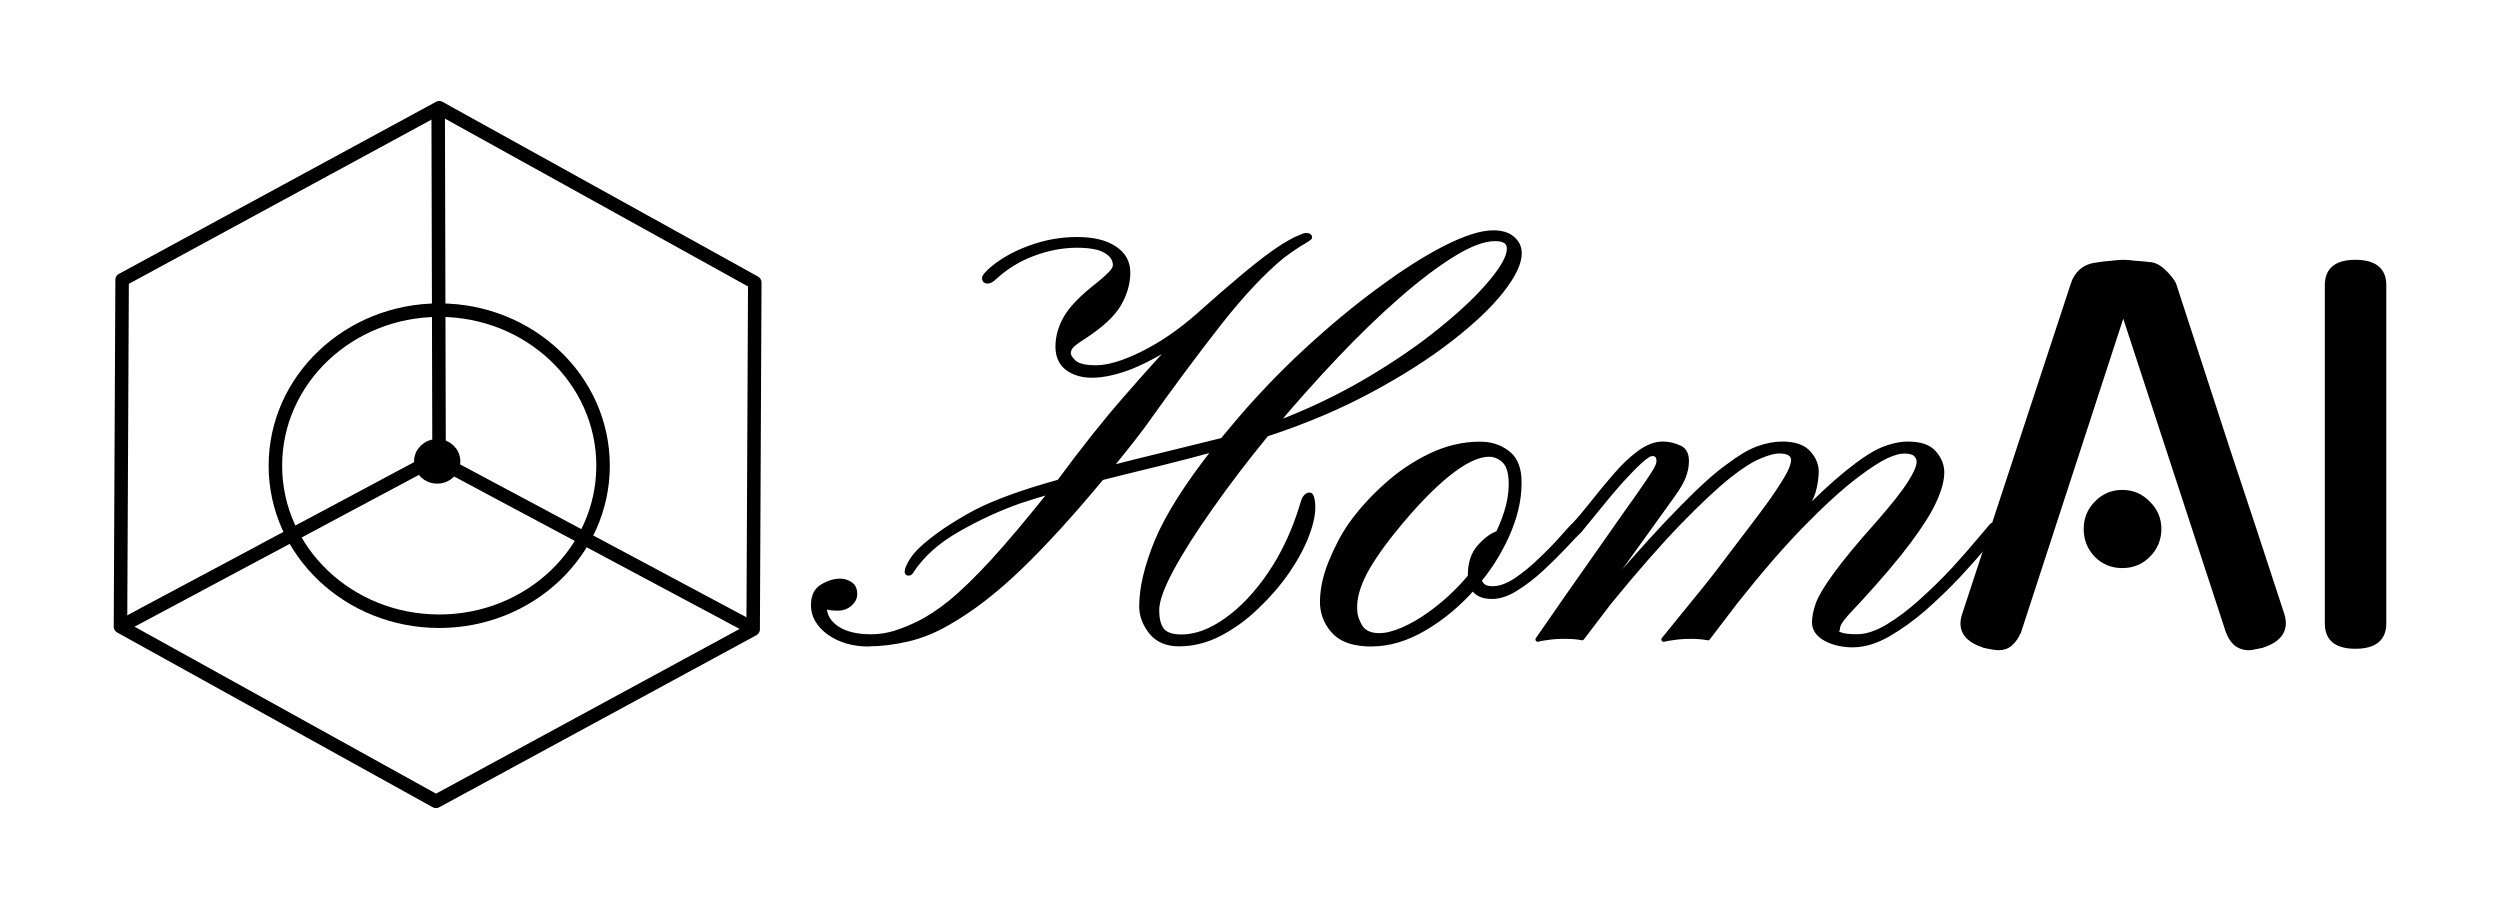
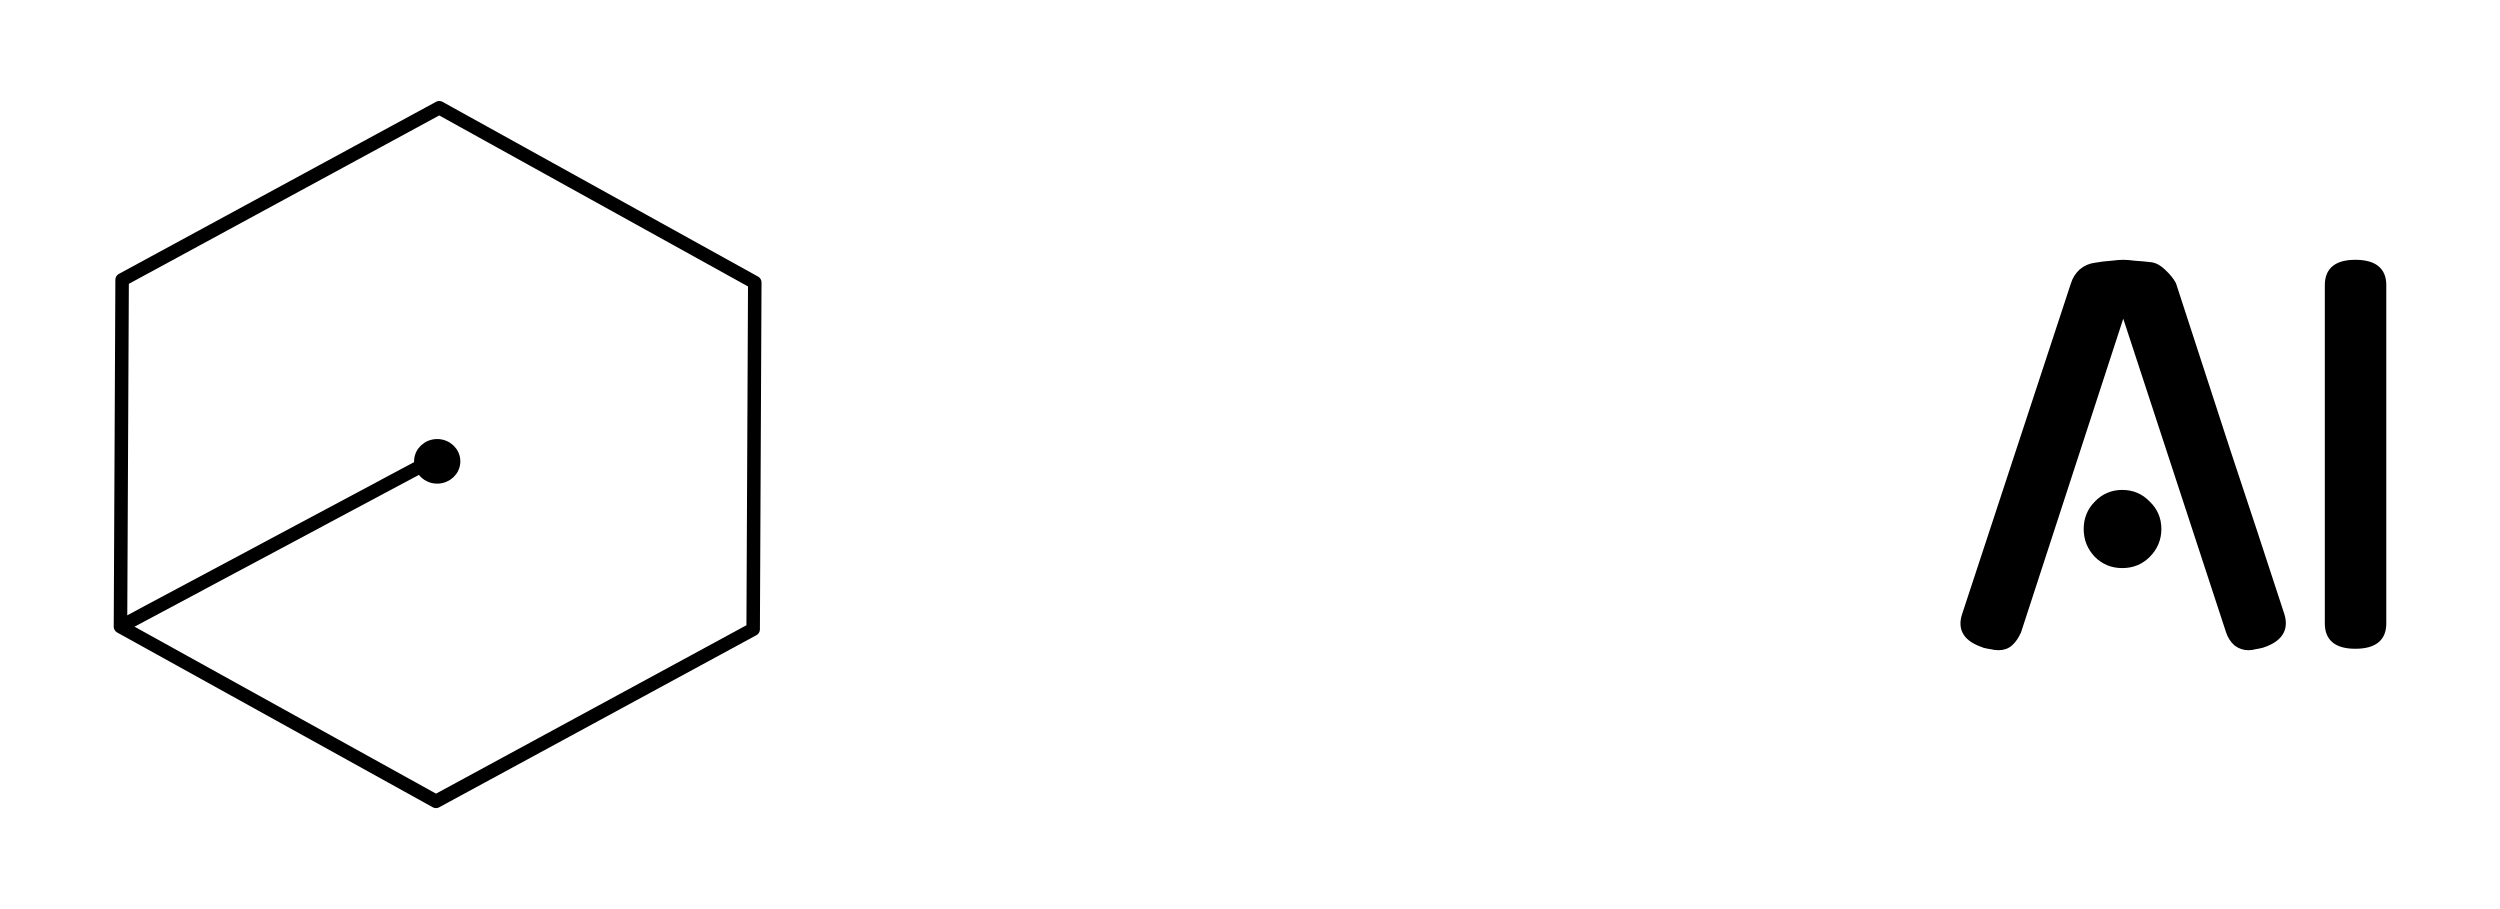
<svg xmlns="http://www.w3.org/2000/svg" width="110mm" height="40mm" viewBox="0 0 110 40" version="1.1" id="svg1">
  <defs id="defs1" />
  <g id="text1" style="font-size:26.262px;font-family:'Courier New';-inkscape-font-specification:'Courier New';text-align:center;text-anchor:middle;stroke:#000000;stroke-width:0.203;stroke-linejoin:round" aria-label="HomAI">
-     <path style="font-family:'Pinyon Script';-inkscape-font-specification:'Pinyon Script, @opsz=72.0';font-variation-settings:'opsz' 72" d="m 38.219,28.345 q -1.013,0 -1.731,-0.5 -0.705,-0.513 -0.705,-1.218 0,-0.59 0.398,-0.821 0.398,-0.244 0.795,-0.244 0.218,0 0.423,0.128 0.218,0.128 0.218,0.449 0,0.244 -0.218,0.436 -0.218,0.192 -0.513,0.192 -0.167,0 -0.321,-0.013 -0.154,-0.026 -0.282,-0.103 v 0.077 q 0,0.551 0.551,0.923 0.551,0.359 1.487,0.359 0.539,0 1.039,-0.154 0.5,-0.154 1.026,-0.41 0.667,-0.321 1.449,-0.949 0.782,-0.641 1.859,-1.808 1.077,-1.18 2.59,-3.078 -0.782,0.231 -1.372,0.423 -1.398,0.487 -2.744,1.257 -1.346,0.757 -2.052,1.821 -0.051,0.115 -0.141,0.115 -0.09,0 -0.064,-0.103 0.013,-0.038 0.013,-0.077 0.013,-0.051 0.077,-0.18 0.205,-0.436 0.718,-0.872 0.526,-0.449 1.154,-0.846 0.628,-0.398 1.128,-0.654 0.577,-0.295 1.449,-0.616 0.872,-0.321 2.154,-0.68 1.577,-2.141 2.937,-3.693 1.359,-1.564 2.154,-2.385 -1.282,0.795 -2.154,1.103 -0.859,0.295 -1.487,0.295 -0.654,0 -1.09,-0.321 -0.423,-0.321 -0.423,-0.949 0,-0.641 0.359,-1.27 0.359,-0.628 1.411,-1.449 0.487,-0.398 0.616,-0.564 0.141,-0.167 0.141,-0.295 0,-0.385 -0.41,-0.628 -0.398,-0.244 -1.27,-0.244 -0.949,0 -1.911,0.359 -0.949,0.346 -1.705,1.039 -0.192,0.18 -0.321,0.18 -0.141,0 -0.141,-0.128 0,-0.064 0.064,-0.141 0.077,-0.077 0.167,-0.18 0.718,-0.641 1.744,-1.013 1.026,-0.385 2.103,-0.385 1.064,0 1.654,0.398 0.59,0.385 0.59,1.064 0,0.718 -0.41,1.411 -0.398,0.68 -1.564,1.436 -0.41,0.256 -0.526,0.398 -0.115,0.128 -0.115,0.308 0,0.18 0.256,0.41 0.269,0.218 0.949,0.218 0.808,0 2.026,-0.603 1.231,-0.603 2.449,-1.667 1.18,-1.052 1.962,-1.705 0.782,-0.654 1.321,-1.039 0.551,-0.398 1.013,-0.628 0.18,-0.077 0.295,-0.128 0.115,-0.051 0.167,-0.051 0.18,0 0.18,0.09 0,0.026 -0.269,0.192 -0.103,0.051 -0.295,0.18 -0.192,0.115 -0.641,0.449 -1.282,1.052 -2.783,2.962 -1.5,1.911 -3.411,4.591 -0.359,0.474 -0.718,0.923 -0.359,0.436 -0.692,0.859 1.026,-0.269 2.257,-0.564 1.231,-0.308 2.706,-0.667 0.154,-0.192 0.321,-0.385 0.167,-0.192 0.333,-0.398 1.423,-1.68 3.052,-3.18 1.641,-1.513 3.219,-2.667 1.577,-1.167 2.885,-1.834 1.321,-0.667 2.103,-0.667 0.564,0 0.859,0.269 0.295,0.256 0.295,0.641 0,0.641 -0.782,1.641 -0.782,1 -2.257,2.141 -1.462,1.141 -3.514,2.244 -2.039,1.103 -4.578,1.936 -1.346,1.641 -2.436,3.193 -1.09,1.539 -1.744,2.744 -0.641,1.193 -0.641,1.795 0,0.628 0.244,0.91 0.244,0.269 0.834,0.269 0.949,0 1.975,-0.731 1.039,-0.731 1.936,-2.052 0.898,-1.321 1.423,-3.078 0.103,-0.385 0.308,-0.385 0.103,0 0.141,0.372 0.051,0.551 -0.244,1.346 -0.295,0.795 -0.872,1.641 -0.577,0.834 -1.346,1.564 -0.757,0.731 -1.641,1.193 -0.872,0.449 -1.782,0.449 -0.808,0 -1.231,-0.526 -0.423,-0.539 -0.423,-1.128 0,-1.218 0.68,-2.872 0.692,-1.667 2.565,-4.052 -1.167,0.321 -2.462,0.641 -1.282,0.308 -2.539,0.628 -1.988,2.398 -3.616,3.962 -1.629,1.564 -3.155,2.424 -0.859,0.5 -1.782,0.718 -0.91,0.205 -1.693,0.205 z m 17.888,-9.682 q 2.167,-0.821 4.039,-1.923 1.872,-1.103 3.27,-2.244 1.411,-1.141 2.193,-2.09 0.795,-0.949 0.795,-1.462 0,-0.436 -0.616,-0.436 -0.744,0 -1.859,0.692 -1.103,0.68 -2.436,1.847 -1.321,1.154 -2.706,2.616 -1.385,1.462 -2.68,3.001 z m 4.244,9.682 q -1.077,0 -1.59,-0.487 -0.513,-0.5 -0.577,-1.218 -0.038,-0.872 0.359,-1.872 0.41,-1 0.885,-1.68 0.628,-0.885 1.526,-1.693 0.898,-0.821 1.962,-1.334 1.077,-0.526 2.206,-0.526 0.68,0 1.167,0.359 0.5,0.346 0.551,1.116 0.064,1.09 -0.423,2.295 -0.487,1.193 -1.321,2.218 0.09,0.372 0.577,0.372 0.474,0 1.039,-0.372 0.564,-0.385 1.09,-0.898 0.539,-0.513 0.923,-0.949 0.385,-0.436 0.513,-0.564 l 0.282,0.218 q -0.244,0.231 -0.692,0.718 -0.449,0.474 -1,0.987 -0.539,0.5 -1.116,0.859 -0.564,0.359 -1.064,0.359 -0.616,0 -0.834,-0.385 -0.949,1.077 -2.141,1.782 -1.18,0.692 -2.321,0.692 z m 0.333,-0.385 q 0.449,0 1.039,-0.256 0.59,-0.256 1.18,-0.68 0.987,-0.705 1.782,-1.654 v -0.051 q 0,-0.795 0.41,-1.257 0.423,-0.474 0.821,-0.603 0.628,-1.308 0.564,-2.347 -0.038,-0.628 -0.333,-0.872 -0.282,-0.244 -0.628,-0.244 -0.744,0 -1.834,0.885 -1.077,0.872 -2.411,2.526 -0.949,1.193 -1.334,2.013 -0.372,0.821 -0.321,1.423 0,0.346 0.231,0.731 0.244,0.385 0.834,0.385 z m 20.863,0.423 q -0.692,0 -1.205,-0.269 -0.513,-0.282 -0.513,-0.731 0,-0.346 0.167,-0.821 0.18,-0.474 0.782,-1.295 0.603,-0.834 1.859,-2.244 1,-1.141 1.398,-1.77 0.398,-0.628 0.398,-0.936 0,-0.18 -0.141,-0.321 -0.141,-0.141 -0.513,-0.141 -0.308,0 -0.782,0.218 -0.474,0.218 -1.308,0.846 -1,0.757 -2.359,2.141 -1.346,1.372 -2.988,3.449 l -1.193,1.564 q -0.308,-0.064 -0.731,-0.064 -0.449,0 -0.769,0.051 -0.308,0.038 -0.449,0.077 0.757,-0.923 1.167,-1.436 0.423,-0.513 0.667,-0.821 0.256,-0.321 0.487,-0.616 0.231,-0.308 0.603,-0.795 0.372,-0.487 1.052,-1.385 0.744,-0.975 1.103,-1.526 0.372,-0.564 0.5,-0.846 0.128,-0.295 0.128,-0.462 0,-0.398 -0.628,-0.398 -0.321,0 -0.859,0.231 -0.539,0.218 -1.334,0.846 -0.885,0.705 -2.231,2.09 -1.334,1.385 -3.052,3.488 l -1.193,1.564 q -0.18,-0.038 -0.372,-0.051 -0.18,-0.013 -0.359,-0.013 -0.462,0 -0.782,0.051 -0.308,0.038 -0.436,0.077 1.436,-2.077 2.398,-3.437 0.962,-1.372 1.539,-2.193 0.59,-0.821 0.872,-1.244 0.295,-0.436 0.398,-0.616 0.103,-0.192 0.115,-0.308 0.026,-0.372 -0.282,-0.372 -0.18,0 -0.564,0.359 -0.385,0.359 -0.872,0.898 -0.474,0.539 -0.936,1.116 -0.462,0.564 -0.808,0.987 -0.09,0.051 -0.231,-0.064 -0.077,-0.115 -0.038,-0.154 0.372,-0.398 0.834,-0.987 0.474,-0.603 0.987,-1.193 0.513,-0.603 1.052,-1 0.539,-0.398 1.039,-0.398 0.372,0 0.731,0.167 0.372,0.154 0.308,0.757 -0.013,0.205 -0.128,0.526 -0.115,0.308 -0.462,0.795 l -2.693,3.744 0.064,0.141 q 1.795,-2.077 3.039,-3.334 1.244,-1.27 2.026,-1.821 0.744,-0.564 1.295,-0.769 0.564,-0.205 1.077,-0.205 0.821,0 1.167,0.41 0.359,0.398 0.333,0.885 -0.026,0.462 -0.141,0.834 -0.115,0.372 -0.539,1.026 1.116,-1.141 2,-1.859 0.962,-0.782 1.564,-1.039 0.616,-0.256 1.141,-0.256 0.834,0 1.167,0.41 0.346,0.398 0.333,0.885 -0.013,0.513 -0.346,1.231 -0.321,0.705 -1.116,1.77 -0.782,1.052 -2.206,2.603 -0.667,0.692 -0.795,0.898 -0.128,0.192 -0.128,0.359 l -0.09,0.013 q 0,0.308 0.936,0.308 0.628,0 1.372,-0.449 0.744,-0.449 1.487,-1.128 0.757,-0.68 1.411,-1.385 0.654,-0.718 1.103,-1.257 0.449,-0.539 0.577,-0.68 l 0.269,0.218 q -0.154,0.167 -0.628,0.731 -0.462,0.551 -1.141,1.282 -0.68,0.718 -1.475,1.423 -0.795,0.692 -1.603,1.154 -0.808,0.462 -1.526,0.462 z" id="path1" />
-     <path style="font-size:21.01px;font-family:Gugi;-inkscape-font-specification:'Gugi, Normal'" d="m 93.423,13.696 -4.601,14.118 v -0.021 q -0.126,0.315 -0.357,0.525 -0.21,0.189 -0.525,0.189 -0.168,0 -0.336,-0.042 -0.147,-0.021 -0.315,-0.063 h 0.021 q -1.198,-0.378 -0.882,-1.345 L 91.217,12.499 q 0.105,-0.336 0.357,-0.567 0.273,-0.231 0.63,-0.273 0.357,-0.063 0.693,-0.084 0.336,-0.042 0.525,-0.042 0.189,0 0.525,0.042 0.336,0.021 0.693,0.063 0.294,0.042 0.567,0.315 0.294,0.273 0.441,0.546 1.177,3.614 2.374,7.29 1.219,3.656 2.395,7.269 0.294,0.966 -0.882,1.345 -0.168,0.042 -0.315,0.063 -0.126,0.042 -0.294,0.042 -0.294,0 -0.546,-0.189 -0.231,-0.21 -0.336,-0.525 v 0.021 z m 1.576,9.58 q 0,0.672 -0.483,1.156 -0.462,0.462 -1.135,0.462 -0.672,0 -1.135,-0.462 -0.462,-0.483 -0.462,-1.156 0,-0.672 0.462,-1.135 0.462,-0.483 1.135,-0.483 0.672,0 1.135,0.483 0.483,0.462 0.483,1.135 z m 9.896,4.16 q 0,1.008 -1.261,1.008 -1.24,0 -1.24,-1.008 V 12.541 q 0,-1.008 1.24,-1.008 1.261,0 1.261,1.008 z" id="path2" />
+     <path style="font-size:21.01px;font-family:Gugi;-inkscape-font-specification:'Gugi, Normal'" d="m 93.423,13.696 -4.601,14.118 v -0.021 q -0.126,0.315 -0.357,0.525 -0.21,0.189 -0.525,0.189 -0.168,0 -0.336,-0.042 -0.147,-0.021 -0.315,-0.063 h 0.021 q -1.198,-0.378 -0.882,-1.345 L 91.217,12.499 q 0.105,-0.336 0.357,-0.567 0.273,-0.231 0.63,-0.273 0.357,-0.063 0.693,-0.084 0.336,-0.042 0.525,-0.042 0.189,0 0.525,0.042 0.336,0.021 0.693,0.063 0.294,0.042 0.567,0.315 0.294,0.273 0.441,0.546 1.177,3.614 2.374,7.29 1.219,3.656 2.395,7.269 0.294,0.966 -0.882,1.345 -0.168,0.042 -0.315,0.063 -0.126,0.042 -0.294,0.042 -0.294,0 -0.546,-0.189 -0.231,-0.21 -0.336,-0.525 z m 1.576,9.58 q 0,0.672 -0.483,1.156 -0.462,0.462 -1.135,0.462 -0.672,0 -1.135,-0.462 -0.462,-0.483 -0.462,-1.156 0,-0.672 0.462,-1.135 0.462,-0.483 1.135,-0.483 0.672,0 1.135,0.483 0.483,0.462 0.483,1.135 z m 9.896,4.16 q 0,1.008 -1.261,1.008 -1.24,0 -1.24,-1.008 V 12.541 q 0,-1.008 1.24,-1.008 1.261,0 1.261,1.008 z" id="path2" />
  </g>
  <path style="fill:none;fill-opacity:1;stroke:#000000;stroke-width:0.594;stroke-linejoin:round;stroke-dasharray:none;stroke-opacity:1" id="path4" d="M 33.21,12.429 33.139,27.688 19.184,35.259 5.301,27.571 5.373,12.312 19.327,4.741 Z" />
  <path style="fill:none;fill-opacity:1;stroke:#000000;stroke-width:0.594;stroke-linejoin:round;stroke-dasharray:none;stroke-opacity:1" d="M 19.401,20.04 5.398,27.516" id="path7" />
-   <path style="fill:none;fill-opacity:1;stroke:#000000;stroke-width:0.594;stroke-linejoin:round;stroke-dasharray:none;stroke-opacity:1" d="M 19.262,20.246 33.265,27.722" id="path7-7" />
-   <path style="fill:none;fill-opacity:1;stroke:#000000;stroke-width:0.594;stroke-linejoin:round;stroke-dasharray:none;stroke-opacity:1" d="M 19.32,20.52 19.28,4.779" id="path8" />
-   <ellipse style="fill:none;fill-opacity:1;stroke:#000000;stroke-width:0.594;stroke-linejoin:round;stroke-dasharray:none;stroke-opacity:1" id="path9" cx="19.326" cy="20.49" rx="7.209" ry="6.844" />
  <ellipse style="fill:#000000;fill-opacity:1;stroke:#000000;stroke-width:0.594;stroke-linejoin:round;stroke-dasharray:none;stroke-opacity:1" id="path10" cx="19.237" cy="20.299" rx="0.721" ry="0.684" />
</svg>